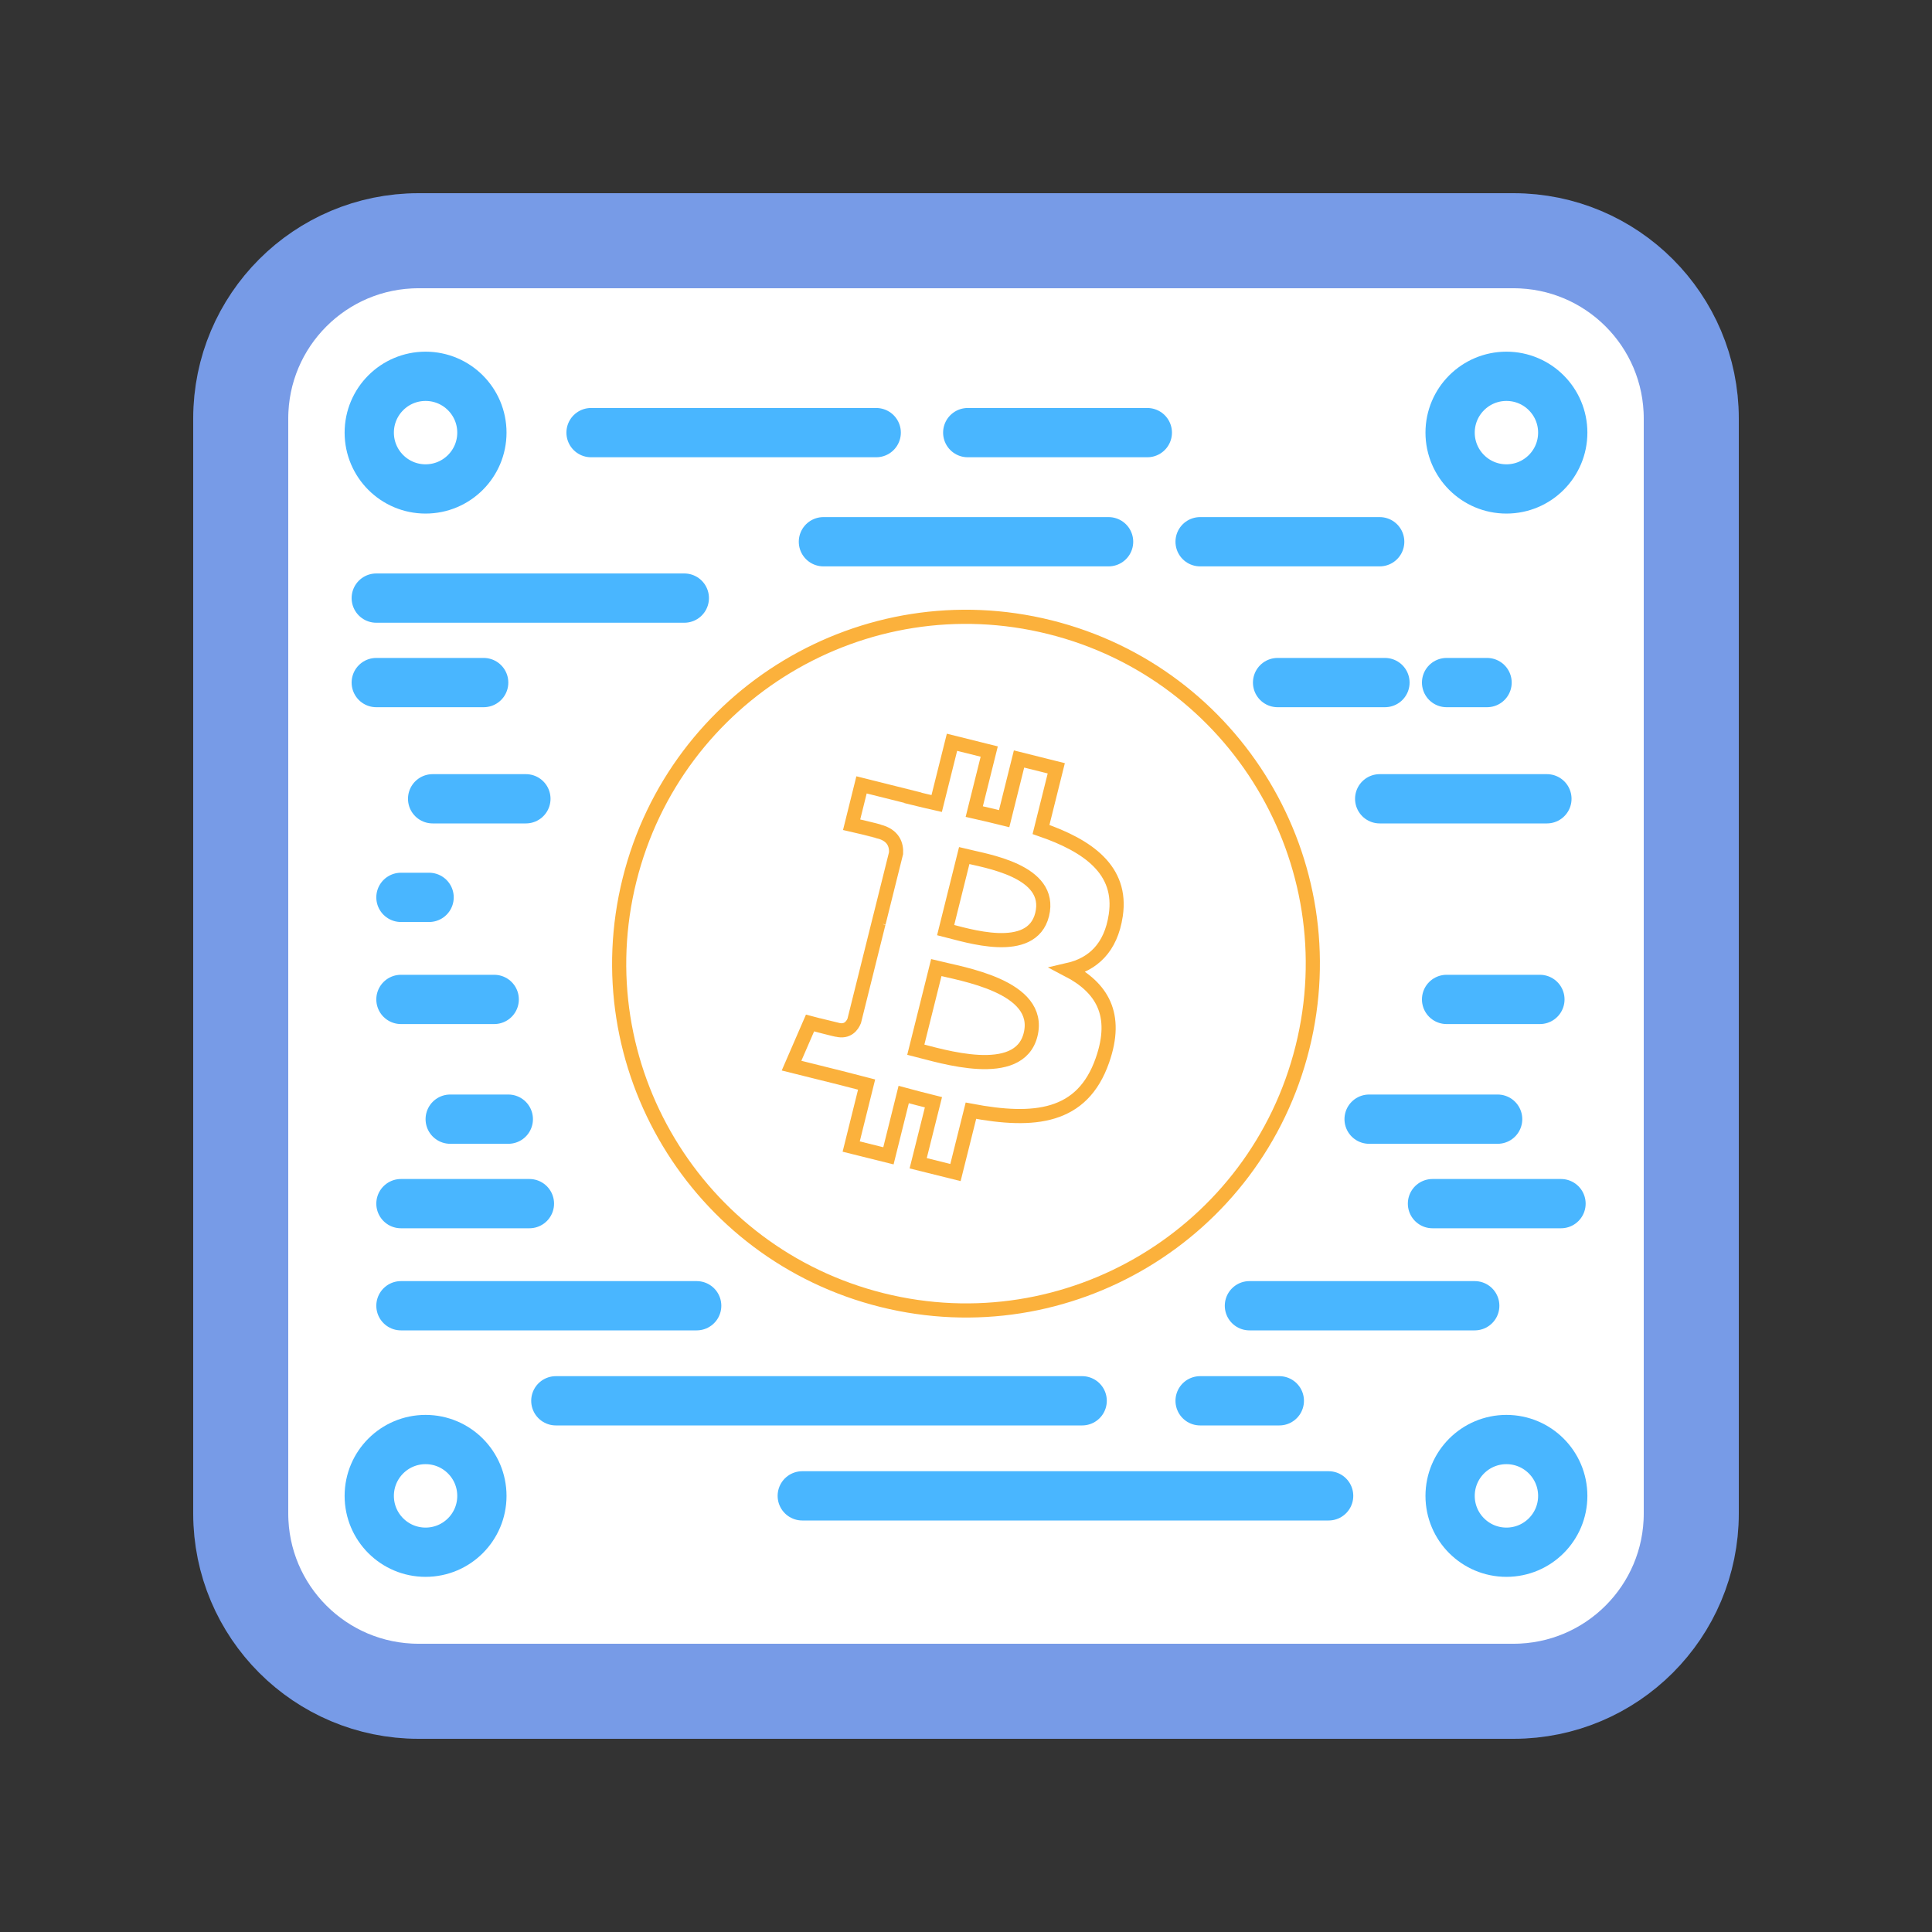
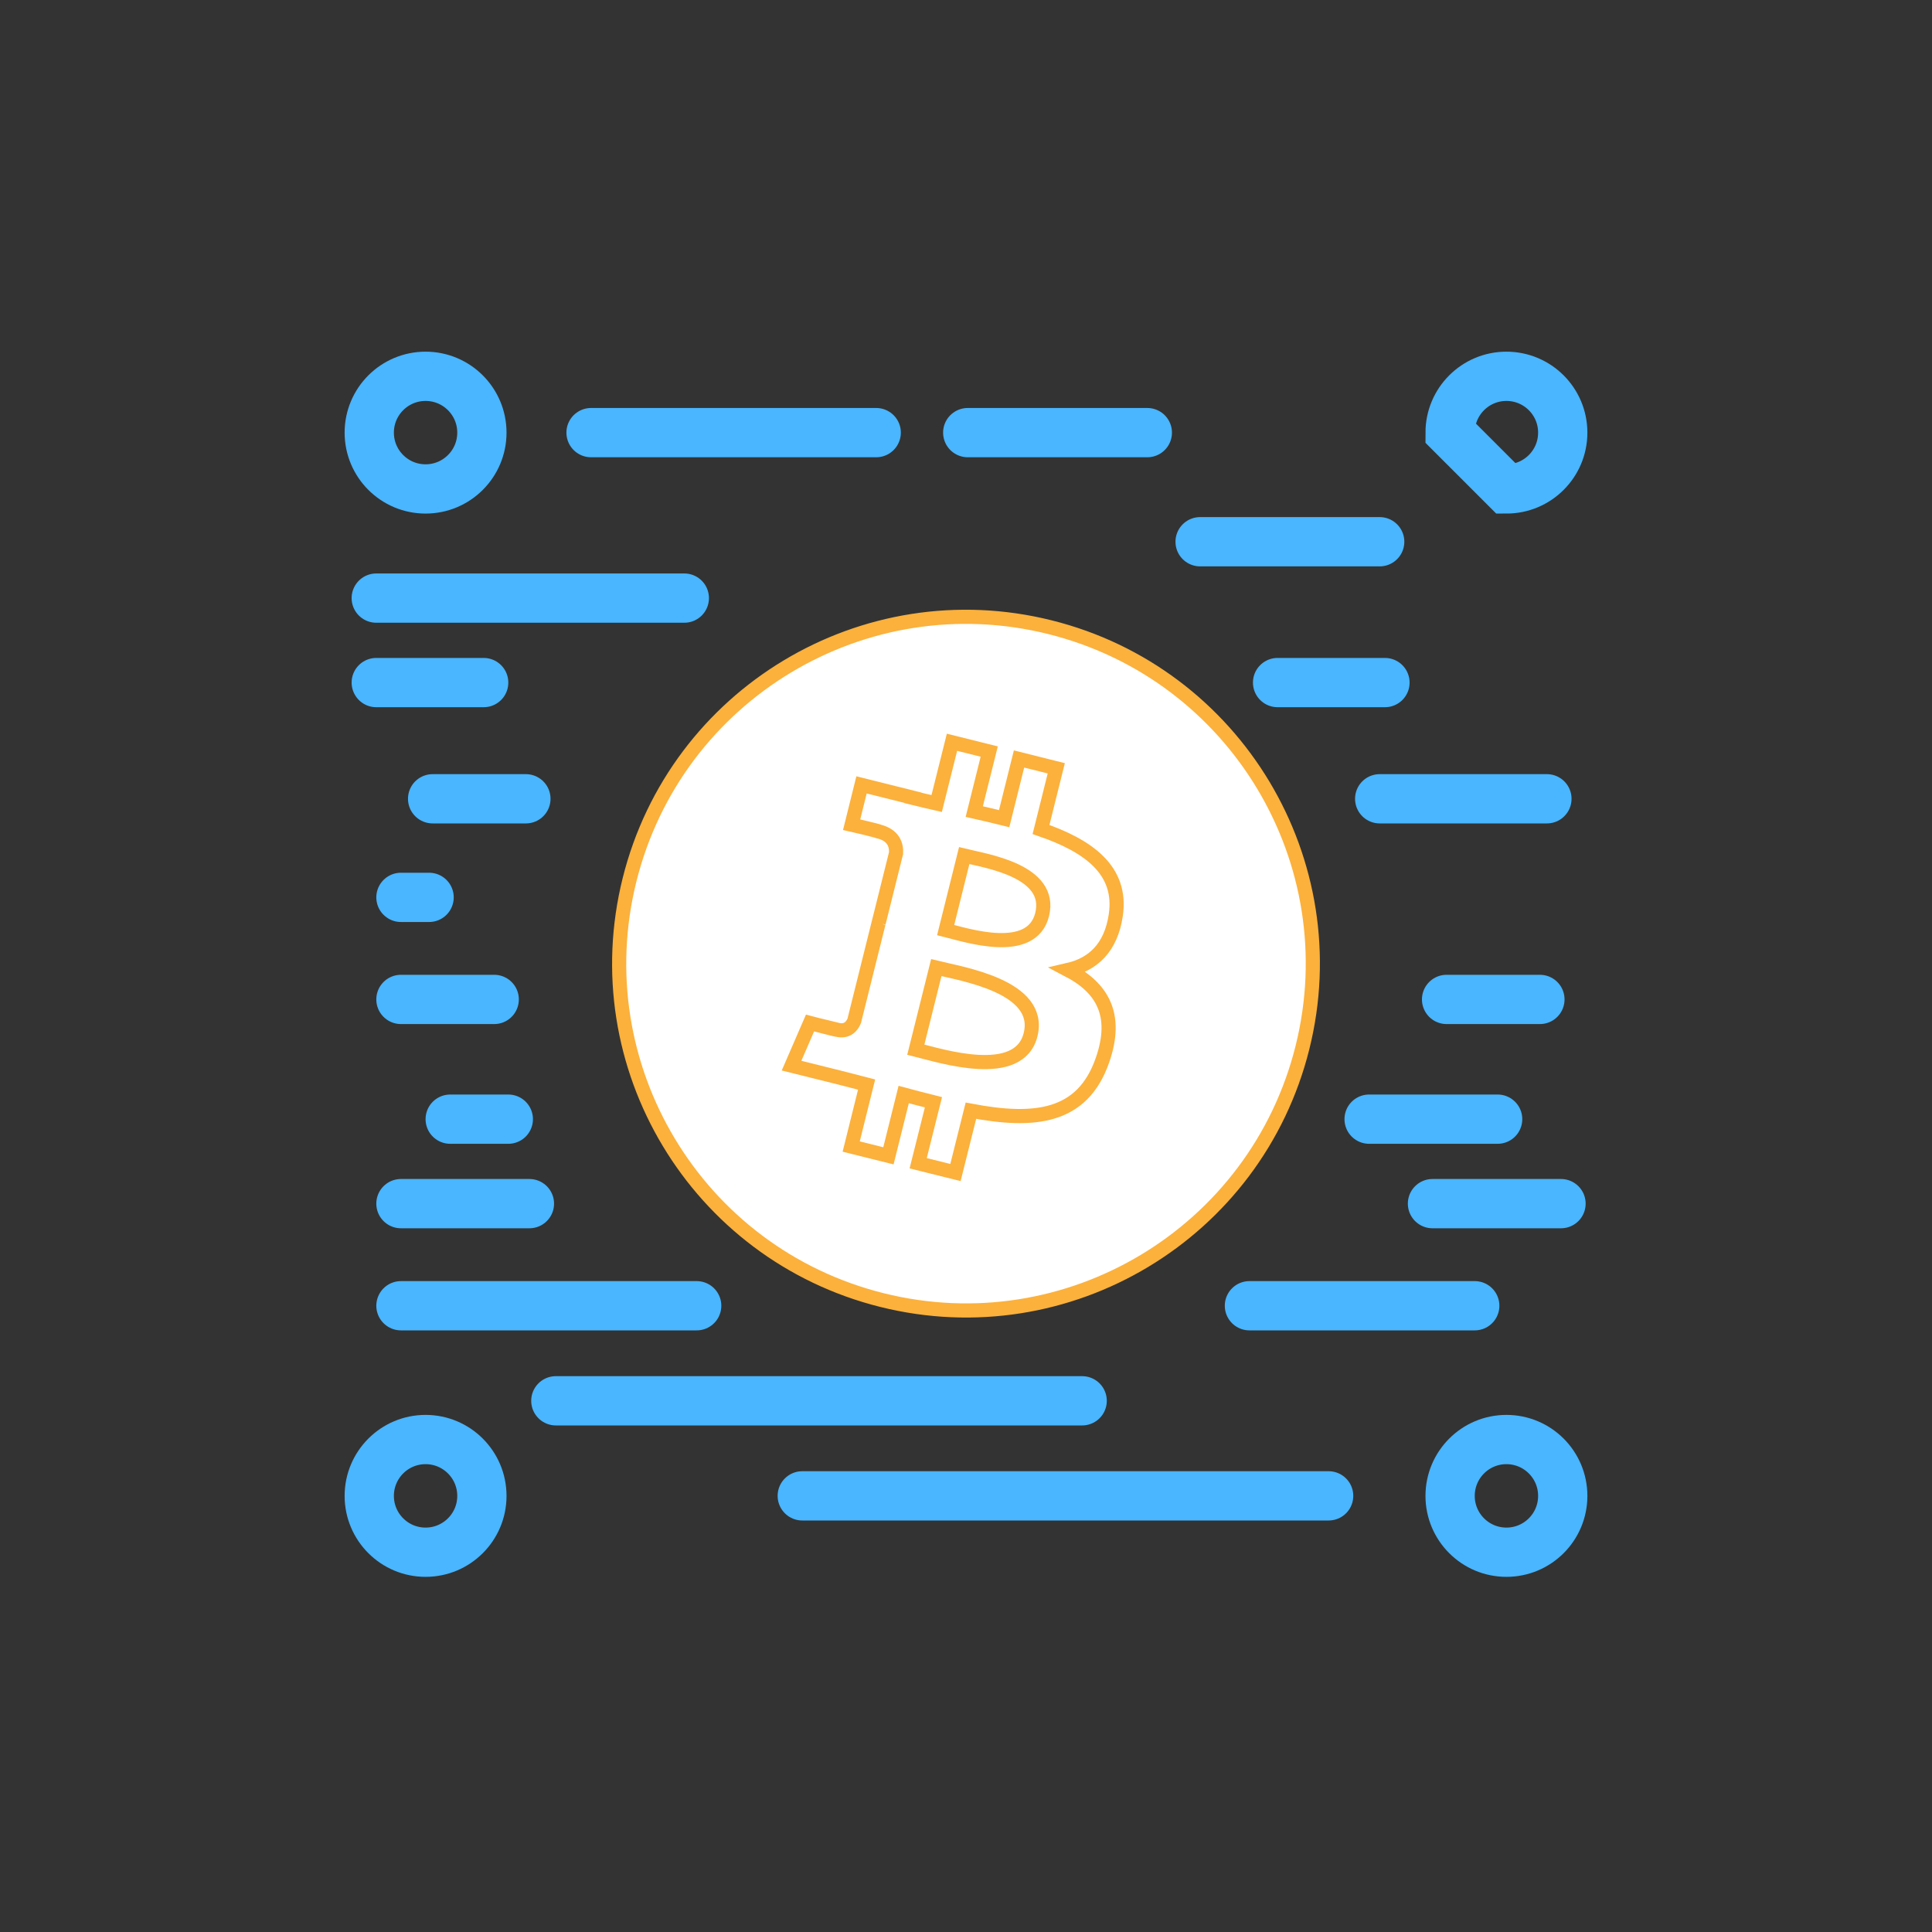
<svg xmlns="http://www.w3.org/2000/svg" width="40" height="40" viewBox="0 0 40 40" fill="none">
  <rect x="0" y="0" width="40" height="40" fill="#333333" stroke="none" />
  <g clip-path="url(#clip0_401_13202)">
-     <path d="M31.335 4.984H8.665C6.632 4.984 4.984 6.632 4.984 8.665V31.335C4.984 33.368 6.632 35.016 8.665 35.016H31.335C33.368 35.016 35.016 33.368 35.016 31.335V8.665C35.016 6.632 33.368 4.984 31.335 4.984Z" fill="white" stroke="#779BE7" stroke-width="1.968" />
    <path d="M12.237 8.957H18.141" stroke="#49B6FF" stroke-width="1.02" stroke-linecap="round" />
-     <path d="M17.048 11.216H22.952" stroke="#49B6FF" stroke-width="1.02" stroke-linecap="round" />
    <path d="M11.508 29.002H22.405" stroke="#49B6FF" stroke-width="1.02" stroke-linecap="round" />
    <path d="M16.61 30.97H27.508" stroke="#49B6FF" stroke-width="1.02" stroke-linecap="round" />
-     <path d="M24.847 29.002H26.487" stroke="#49B6FF" stroke-width="1.02" stroke-linecap="round" />
    <path d="M20.036 8.957H23.754" stroke="#49B6FF" stroke-width="1.02" stroke-linecap="round" />
    <path d="M24.847 11.216H28.565" stroke="#49B6FF" stroke-width="1.02" stroke-linecap="round" />
    <path d="M26.966 21.688C27.925 17.841 25.584 13.944 21.736 12.985C17.89 12.026 13.993 14.368 13.034 18.215C12.075 22.062 14.416 25.958 18.262 26.917C22.11 27.876 26.006 25.535 26.966 21.688Z" fill="white" stroke="#FBB13C" stroke-width="0.293" />
    <path d="M23.101 18.949C23.241 18.013 22.528 17.51 21.553 17.174L21.869 15.907L21.098 15.714L20.79 16.949C20.587 16.898 20.378 16.85 20.171 16.803L20.481 15.56L19.71 15.368L19.393 16.636C19.225 16.598 19.061 16.56 18.9 16.52L18.901 16.516L17.837 16.25L17.632 17.075C17.632 17.075 18.204 17.206 18.192 17.214C18.505 17.292 18.561 17.499 18.552 17.663L18.192 19.107C18.213 19.113 18.241 19.121 18.272 19.133C18.246 19.127 18.219 19.12 18.19 19.113L17.686 21.136C17.647 21.231 17.55 21.374 17.332 21.32C17.34 21.331 16.771 21.18 16.771 21.18L16.388 22.063L17.392 22.313C17.579 22.36 17.762 22.409 17.942 22.455L17.623 23.738L18.394 23.93L18.71 22.661C18.921 22.718 19.125 22.771 19.326 22.821L19.01 24.084L19.782 24.276L20.102 22.996C21.418 23.245 22.408 23.145 22.824 21.954C23.16 20.996 22.807 20.443 22.115 20.082C22.619 19.966 22.999 19.634 23.101 18.949ZM21.337 21.422C21.098 22.381 19.485 21.863 18.961 21.732L19.385 20.034C19.908 20.164 21.586 20.422 21.337 21.422ZM21.576 18.936C21.358 19.807 20.015 19.364 19.579 19.256L19.963 17.715C20.399 17.823 21.802 18.026 21.576 18.936Z" fill="white" stroke="#FBB13C" stroke-width="0.293" />
    <path d="M25.868 27.034H30.533" stroke="#49B6FF" stroke-width="1.02" stroke-linecap="round" />
    <path d="M8.301 27.034H14.424" stroke="#49B6FF" stroke-width="1.02" stroke-linecap="round" />
    <path d="M8.301 24.92H10.961" stroke="#49B6FF" stroke-width="1.02" stroke-linecap="round" />
    <path d="M29.658 24.92H32.319" stroke="#49B6FF" stroke-width="1.02" stroke-linecap="round" />
    <path d="M28.346 23.171H31.007" stroke="#49B6FF" stroke-width="1.02" stroke-linecap="round" />
    <path d="M29.95 20.692H31.882" stroke="#49B6FF" stroke-width="1.02" stroke-linecap="round" />
    <path d="M8.301 20.692H10.232" stroke="#49B6FF" stroke-width="1.02" stroke-linecap="round" />
    <path d="M8.957 16.538H10.888" stroke="#49B6FF" stroke-width="1.02" stroke-linecap="round" />
    <path d="M28.565 16.538H32.027" stroke="#49B6FF" stroke-width="1.02" stroke-linecap="round" />
    <path d="M26.451 14.132H28.674" stroke="#49B6FF" stroke-width="1.02" stroke-linecap="round" />
    <path d="M7.79 14.132H10.014" stroke="#49B6FF" stroke-width="1.02" stroke-linecap="round" />
    <path d="M7.79 12.383H14.168" stroke="#49B6FF" stroke-width="1.02" stroke-linecap="round" />
-     <path d="M29.95 14.132H30.788" stroke="#49B6FF" stroke-width="1.02" stroke-linecap="round" />
    <path d="M8.301 18.579H8.884" stroke="#49B6FF" stroke-width="1.02" stroke-linecap="round" />
    <path d="M9.321 23.171H10.524" stroke="#49B6FF" stroke-width="1.02" stroke-linecap="round" />
    <path d="M8.811 10.123C9.455 10.123 9.977 9.601 9.977 8.957C9.977 8.313 9.455 7.791 8.811 7.791C8.167 7.791 7.645 8.313 7.645 8.957C7.645 9.601 8.167 10.123 8.811 10.123Z" stroke="#49B6FF" stroke-width="1.02" />
    <path d="M8.811 32.137C9.455 32.137 9.977 31.615 9.977 30.971C9.977 30.326 9.455 29.804 8.811 29.804C8.167 29.804 7.645 30.326 7.645 30.971C7.645 31.615 8.167 32.137 8.811 32.137Z" stroke="#49B6FF" stroke-width="1.02" />
-     <path d="M31.189 10.123C31.833 10.123 32.355 9.601 32.355 8.957C32.355 8.313 31.833 7.791 31.189 7.791C30.545 7.791 30.023 8.313 30.023 8.957C30.023 9.601 30.545 10.123 31.189 10.123Z" stroke="#49B6FF" stroke-width="1.02" />
+     <path d="M31.189 10.123C31.833 10.123 32.355 9.601 32.355 8.957C32.355 8.313 31.833 7.791 31.189 7.791C30.545 7.791 30.023 8.313 30.023 8.957Z" stroke="#49B6FF" stroke-width="1.02" />
    <path d="M31.189 32.137C31.833 32.137 32.355 31.615 32.355 30.971C32.355 30.326 31.833 29.804 31.189 29.804C30.545 29.804 30.023 30.326 30.023 30.971C30.023 31.615 30.545 32.137 31.189 32.137Z" stroke="#49B6FF" stroke-width="1.02" />
  </g>
  <defs>
    <clipPath id="clip0_401_13202">
      <rect width="32" height="32" fill="white" transform="translate(4 4)" />
    </clipPath>
  </defs>
</svg>